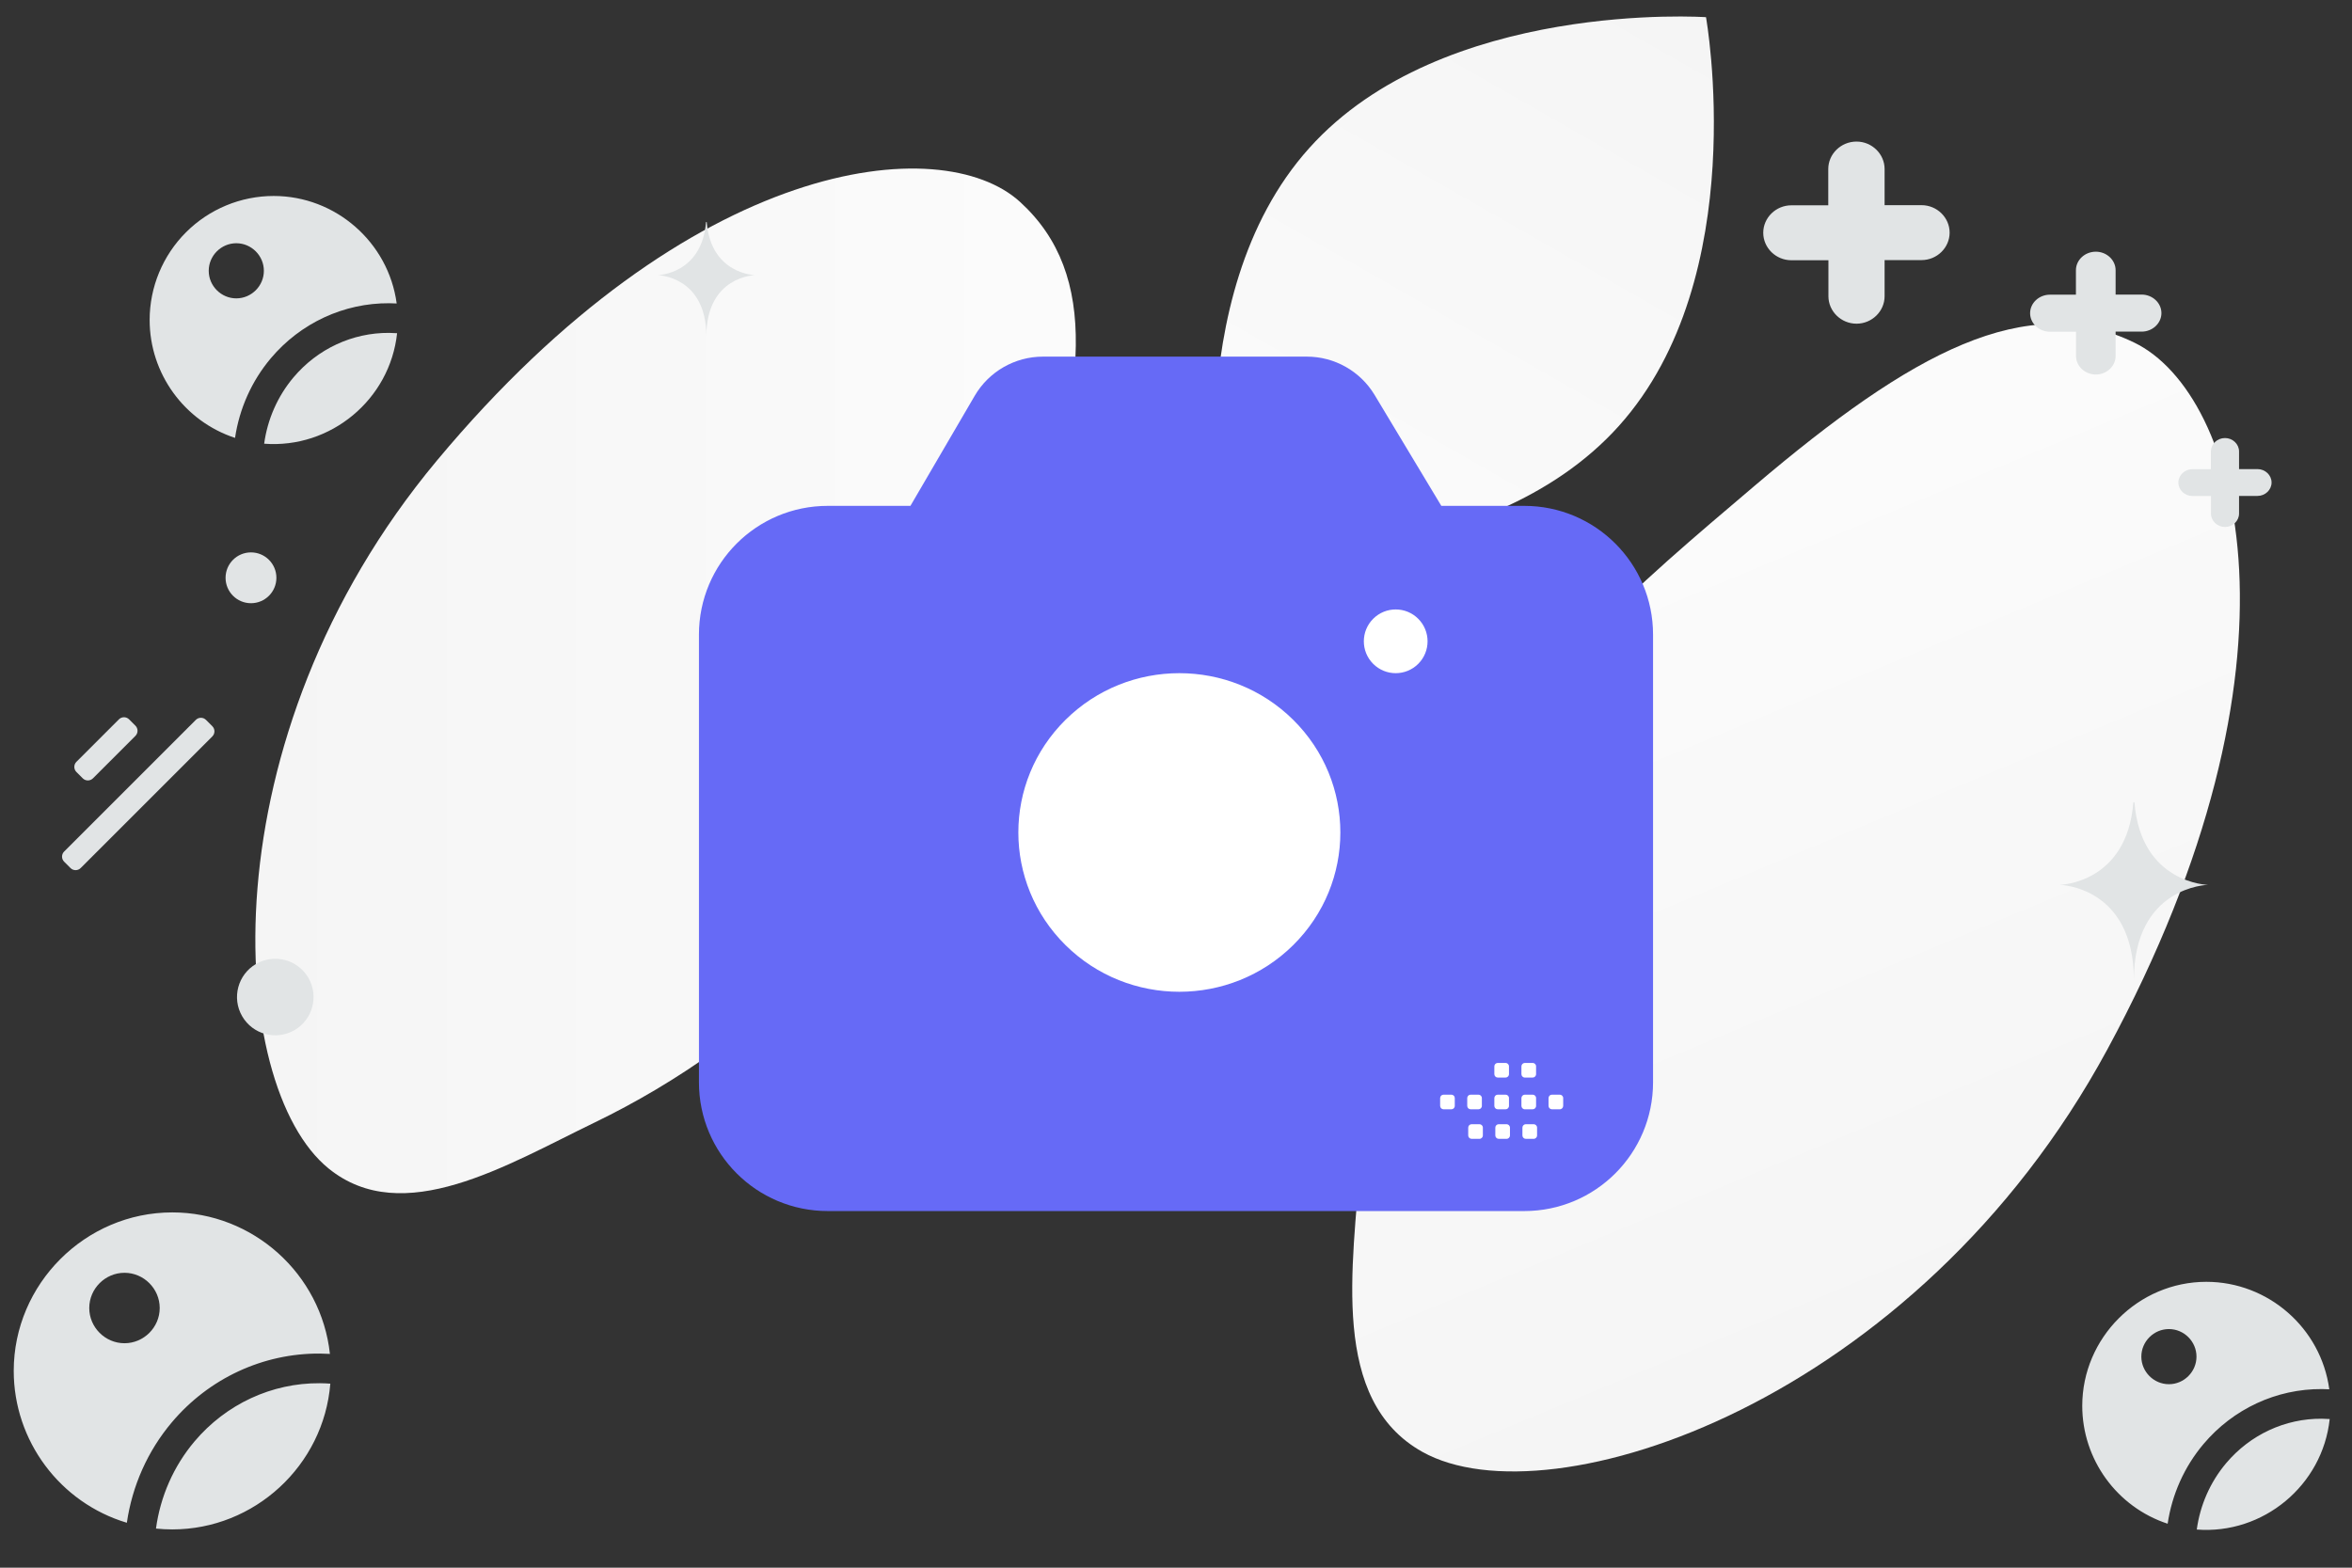
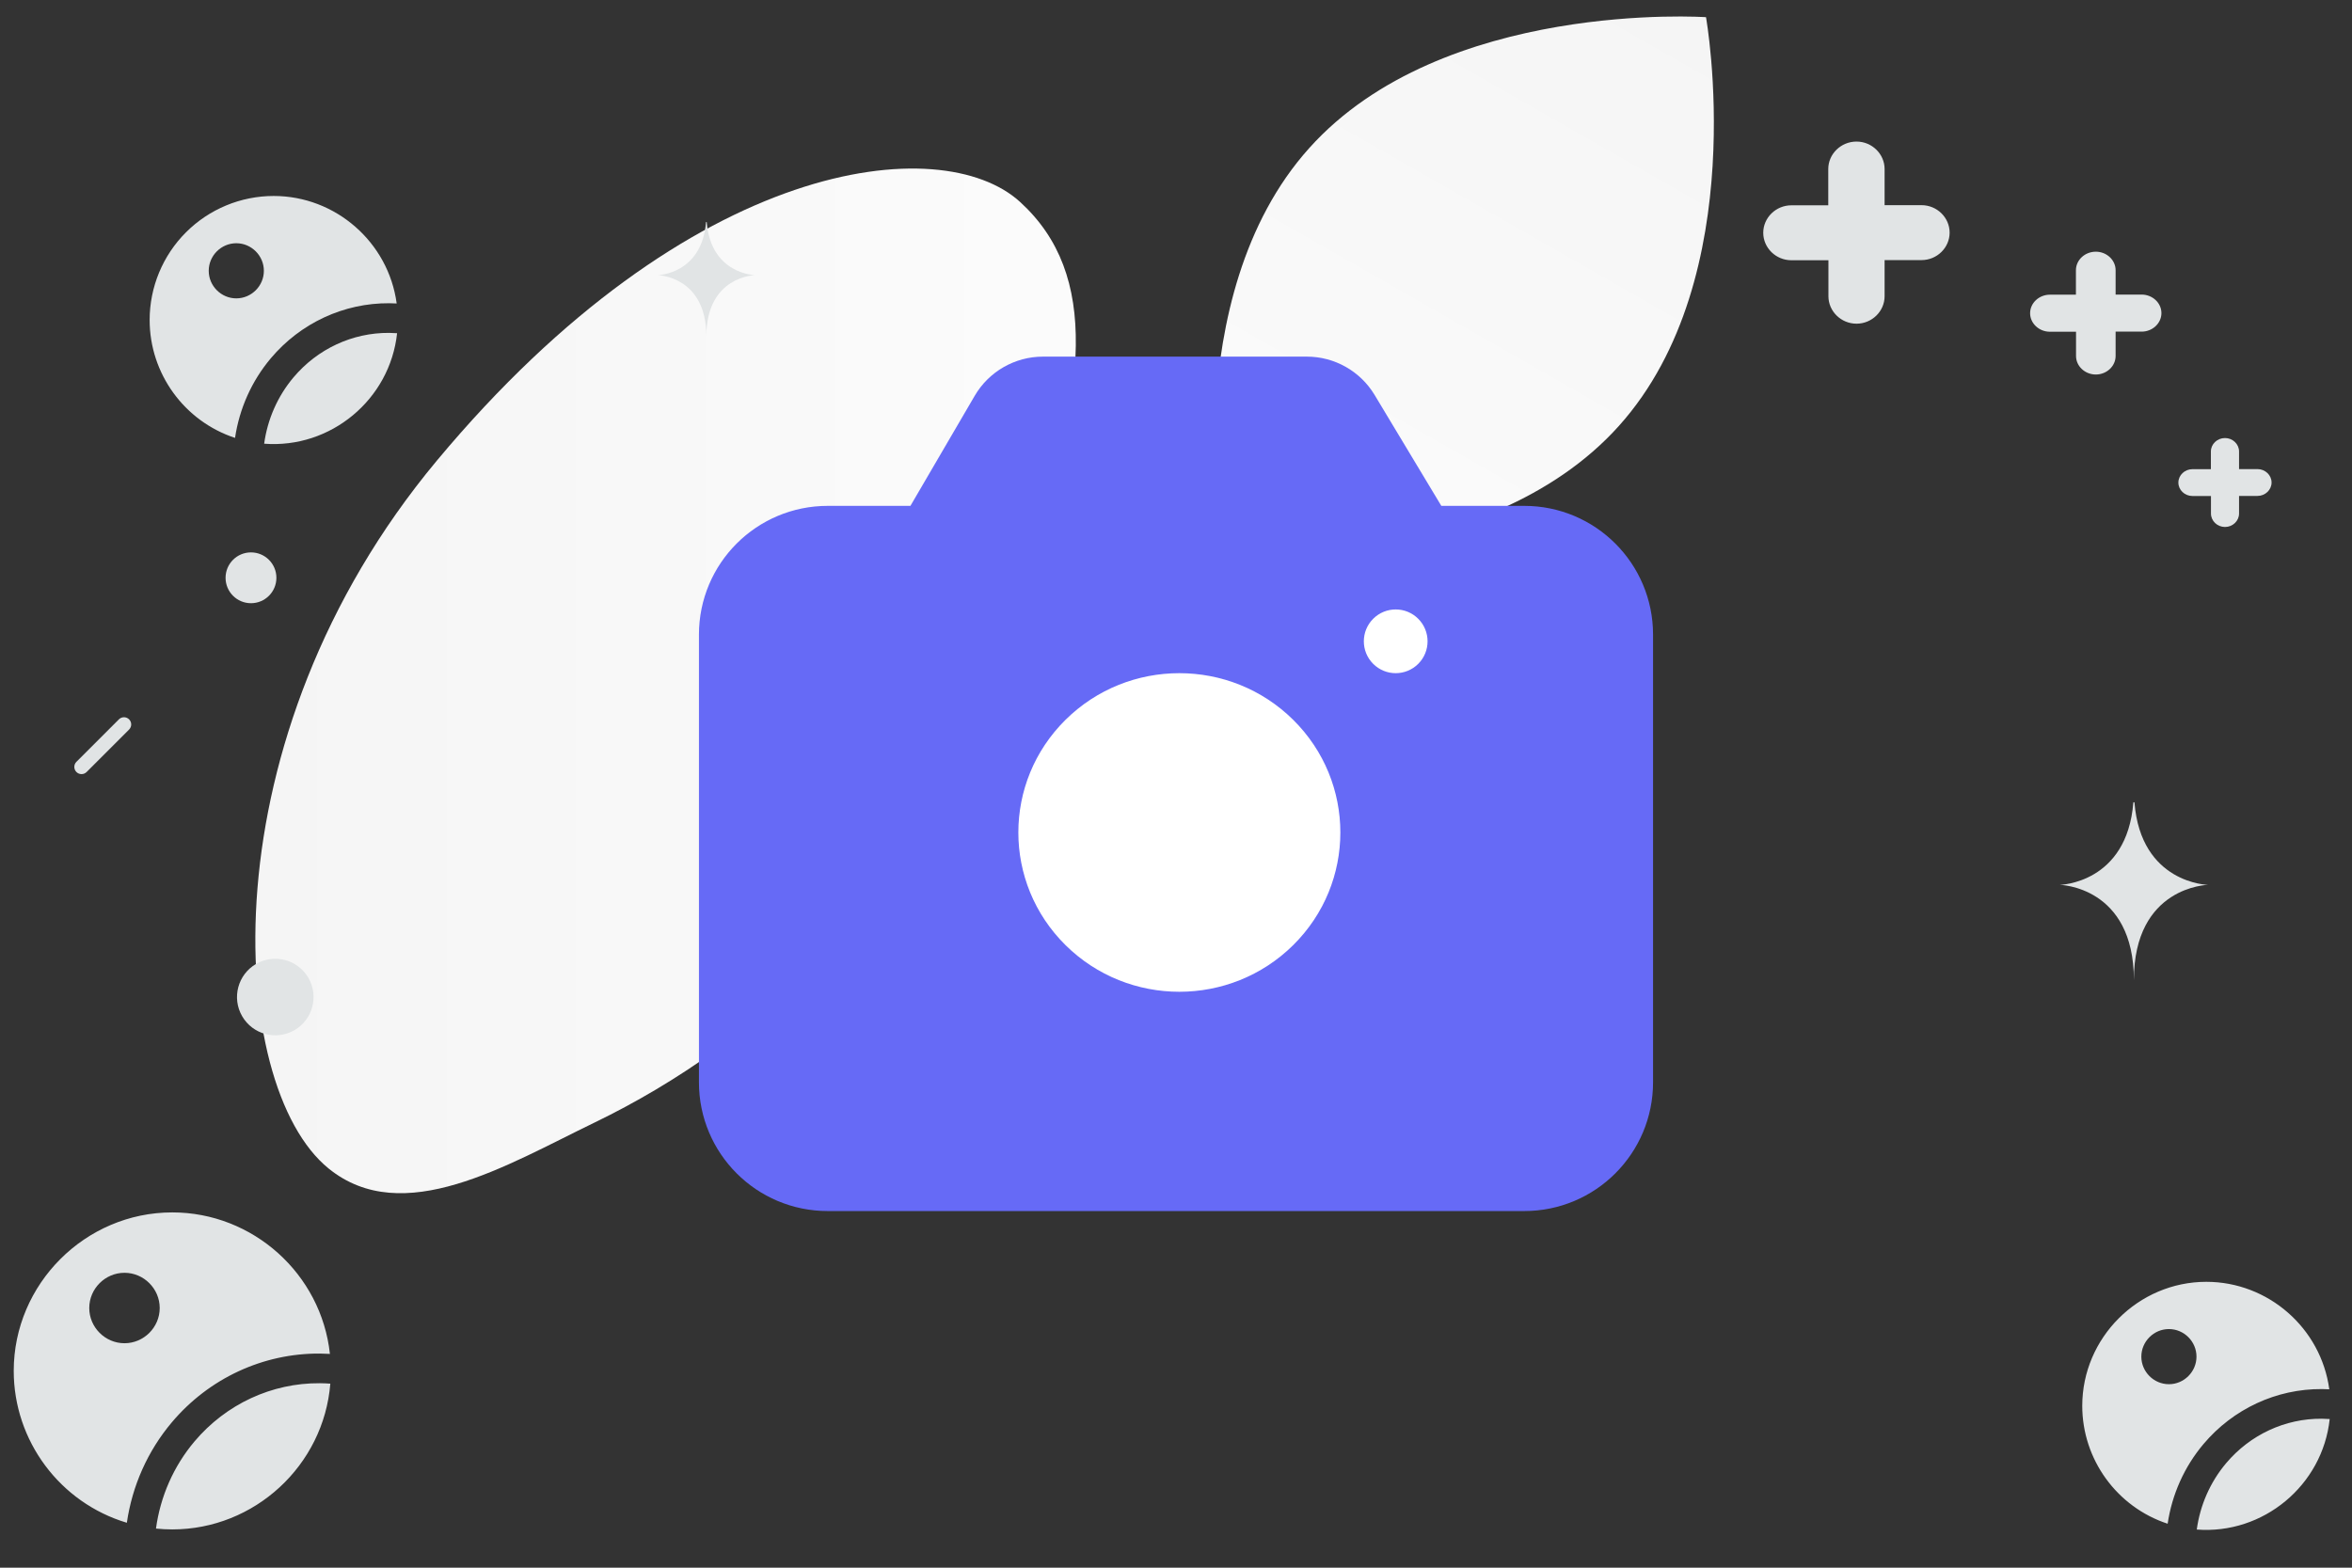
<svg xmlns="http://www.w3.org/2000/svg" width="100%" height="100%" viewBox="0 0 3750 2500" version="1.1" xml:space="preserve" style="fill-rule:evenodd;clip-rule:evenodd;stroke-linecap:round;stroke-linejoin:round;">
  <rect x="0" y="0" width="3750" height="2500" fill="#333333" stroke="none" />
  <rect x="0" y="0" width="3750" height="2500" style="fill:none;fill-rule:nonzero;" />
-   <path d="M3402.88,546.365c-172.325,-83.693 -353.781,14.595 -605.335,228.328c-189.162,160.783 -363.554,304.687 -489.446,556.43c-88.151,176.148 -127.715,359.009 -139.008,517.731c-12.265,171.967 -48.884,383.971 98.816,466.51c202.927,113.35 786.798,-78.541 1091.78,-641.361c334.971,-618.336 211.679,-1045.89 43.191,-1127.64Z" style="fill:url(#_Linear1);fill-rule:nonzero;" />
  <path d="M1626.26,321.901c127.661,116.355 105.961,301.161 11.002,583.236c-71.456,212.132 -133.713,406.258 -302.486,595.785c-118.071,132.673 -257.997,226.896 -387.151,289.383c-139.927,67.721 -305.241,169.211 -423.704,73.09c-162.72,-132.078 -197.07,-685.165 172.393,-1128.6c405.934,-487.102 805.188,-526.679 929.946,-412.89Z" style="fill:url(#_Linear2);fill-rule:nonzero;" />
  <path d="M2581.35,678.998c-212.99,237.567 -632.898,208.721 -632.898,208.721c0,-0 -74.319,-414.032 138.887,-651.471c212.996,-237.567 632.695,-208.849 632.695,-208.849c-0,-0 74.313,414.038 -138.684,651.599Z" style="fill:url(#_Linear3);fill-rule:nonzero;" />
  <path d="M2588.97,1012.01l0,713.97c0,87.66 -70.999,158.663 -158.659,158.663l-1110.62,0c-87.66,0 -158.663,-71.003 -158.663,-158.663l-0,-713.97c-0,-87.66 71.003,-158.659 158.663,-158.659l158.659,0l115.98,-198.642c14.206,-24.343 40.358,-39.355 68.543,-39.346l420.766,-0c27.791,0.005 53.631,14.598 67.985,38.394l120.026,199.594l158.663,0c87.66,0 158.659,70.999 158.659,158.659Z" style="fill:#666af6;stroke:#666af6;stroke-width:93.28px;" />
-   <path d="M2301.58,1745.66l12.46,-0c3.01,-0 5.437,2.452 5.437,5.441l0,12.46c0,3.01 -2.452,5.438 -5.437,5.438l-12.46,-0c-2.98,-0.012 -5.428,-2.458 -5.442,-5.438l-0,-12.46c-0,-0.004 -0,-0.008 -0,-0.012c-0,-2.979 2.451,-5.43 5.429,-5.43c0.004,0 0.008,0.001 0.013,0.001Zm43.194,-0l12.46,-0c2.99,-0 5.438,2.452 5.438,5.441l-0,12.46c-0,3.01 -2.448,5.438 -5.438,5.438l-12.46,-0c-2.977,-0.014 -5.423,-2.46 -5.437,-5.438l-0,-12.46c-0,-2.989 2.452,-5.441 5.437,-5.441Zm43.225,-0l12.46,-0c2.989,-0 5.441,2.452 5.441,5.441l0,12.46c0,3.01 -2.452,5.438 -5.441,5.438l-12.46,-0c-2.978,-0.014 -5.424,-2.46 -5.438,-5.438l-0,-12.46c-0,-0.004 -0,-0.008 -0,-0.012c-0,-2.979 2.451,-5.429 5.429,-5.429c0.003,-0 0.006,-0 0.009,-0Zm43.203,-0l12.46,-0c2.989,-0 5.437,2.452 5.437,5.441l0,12.46c0,3.01 -2.448,5.438 -5.437,5.438l-12.46,-0c-2.988,-0 -5.449,-2.45 -5.463,-5.438l0,-12.46c0.032,-2.981 2.482,-5.421 5.463,-5.441Zm43.203,-0l12.46,-0c3.014,-0 5.463,2.452 5.463,5.441l-0,12.46c-0.007,2.985 -2.465,5.438 -5.45,5.438c-0.005,-0 -0.009,-0 -0.013,-0l-12.46,-0c-2.979,-0.012 -5.426,-2.459 -5.438,-5.438l0,-12.46c0,-2.989 2.449,-5.441 5.438,-5.441Zm-128.05,47.106c0.001,-0 12.464,-0 12.464,-0c2.989,-0 5.438,2.452 5.438,5.442l-0,12.485c-0,2.985 -2.449,5.437 -5.438,5.437l-12.46,0c-2.981,-0.004 -5.433,-2.456 -5.437,-5.437l-0,-12.46c-0.001,-0.011 -0.001,-0.023 -0.001,-0.034c0,-2.98 2.453,-5.433 5.434,-5.433Zm43.199,-0c0.001,-0 12.464,-0 12.464,-0c2.989,-0 5.442,2.452 5.442,5.442l-0,12.485c-0,2.985 -2.453,5.437 -5.442,5.437l-12.46,0c-2.978,-0.013 -5.424,-2.459 -5.437,-5.437l-0,-12.46c-0.001,-0.011 -0.001,-0.023 -0.001,-0.034c0,-2.98 2.453,-5.433 5.434,-5.433Zm43.207,-0l12.46,-0c3.015,-0 5.463,2.452 5.463,5.442l0,12.485c0,2.985 -2.448,5.437 -5.463,5.437l-12.46,0c-2.978,-0.011 -5.426,-2.459 -5.437,-5.437l-0,-12.46c-0,-3.015 2.448,-5.467 5.437,-5.467Zm-44.762,-97.709l12.46,-0c2.989,-0 5.441,2.448 5.441,5.437l0,12.46c0,3.01 -2.452,5.438 -5.441,5.438l-12.46,-0c-2.978,-0.014 -5.424,-2.46 -5.438,-5.438l-0,-12.46c-0,-0.004 -0,-0.008 -0,-0.012c-0,-2.976 2.449,-5.425 5.425,-5.425c0.004,-0 0.008,-0 0.013,-0Zm43.203,-0l12.46,-0c2.989,-0 5.437,2.448 5.437,5.437l0,12.46c0,3.01 -2.448,5.438 -5.437,5.438l-12.46,-0c-2.988,-0 -5.449,-2.451 -5.463,-5.438l0,-12.46c0.032,-2.98 2.482,-5.419 5.463,-5.437Z" style="fill:#fff;" />
  <path d="M2061.87,1147.92c100.25,99.206 100.25,260.049 0,359.259c-100.25,99.206 -262.791,99.206 -363.041,0c-100.25,-99.21 -100.25,-260.053 0,-359.259c100.25,-99.206 262.791,-99.206 363.041,0Zm199.355,-161.137c19.839,19.839 19.839,52.008 0,71.85c-19.843,19.843 -52.011,19.843 -71.854,0c-19.839,-19.842 -19.839,-52.011 -0,-71.85c19.843,-19.843 52.011,-19.843 71.854,0Z" style="fill:#fff;" />
  <path d="M3569.91,719.933l-0,28.136l29.453,0c12.292,0 22.389,9.645 22.389,21.39c0,11.745 -10.097,21.389 -22.389,21.389l-29.453,0l-0,28.137c-0,11.738 -10.097,21.389 -22.389,21.389c-12.292,0 -22.39,-9.651 -22.39,-21.389l0,-28.022l-29.575,0c-12.292,0 -22.389,-9.644 -22.389,-21.389c0,-11.738 10.097,-21.39 22.389,-21.39l29.454,0l-0,-28.251c-0,-11.738 10.097,-21.39 22.511,-21.39c12.292,0 22.389,9.652 22.389,21.39Zm-196.808,-289.018l0,38.848l41.496,0c17.323,0 31.554,13.325 31.554,29.541c-0,16.216 -14.231,29.542 -31.554,29.542l-41.496,-0l0,38.848c0,16.216 -14.23,29.541 -31.547,29.541c-17.324,0 -31.554,-13.325 -31.554,-29.541l-0,-38.686l-41.665,-0c-17.323,-0 -31.554,-13.325 -31.554,-29.541c0,-16.216 14.231,-29.542 31.554,-29.542l41.496,0l-0,-39.01c-0,-16.216 14.23,-29.542 31.723,-29.542c17.317,0 31.547,13.326 31.547,29.542Zm-368.322,-161.343l0,57.61l58.894,0c24.584,0 44.785,19.755 44.785,43.799c-0,24.044 -20.201,43.799 -44.785,43.799l-58.894,-0l0,57.61c0,24.044 -20.2,43.799 -44.785,43.799c-24.584,0 -44.784,-19.755 -44.784,-43.799l-0,-57.374l-59.137,0c-24.584,0 -44.785,-19.755 -44.785,-43.798c-0,-24.044 20.201,-43.799 44.785,-43.799l58.893,-0l0,-57.847c0,-24.044 20.201,-43.799 45.028,-43.799c24.585,0 44.785,19.755 44.785,43.799Z" style="fill:#e1e4e5;" />
  <circle cx="400.16" cy="921.421" r="40.523" style="fill:#e1e4e5;" />
  <path d="M3403.13,1279.38l-1.716,0c-10.171,129.708 -117.355,131.707 -117.355,131.707c0,0 118.193,2.081 118.193,151.956c-0,-149.875 118.192,-151.956 118.192,-151.956c0,0 -107.136,-1.999 -117.314,-131.707Zm-2276.35,-925.279l-1.128,0c-6.687,83.384 -77.123,84.667 -77.123,84.667c0,-0 77.67,1.337 77.67,97.688c-0,-96.351 77.669,-97.688 77.669,-97.688c0,-0 -70.409,-1.283 -77.088,-84.667Z" style="fill:#e1e4e5;fill-rule:nonzero;" />
-   <path d="M112.382,1384.27l-10.093,-10.093c-4.486,-4.485 -4.486,-11.769 -0,-16.254l209.899,-209.899c4.485,-4.486 11.769,-4.486 16.254,-0l10.093,10.093c4.486,4.485 4.486,11.769 0,16.255l-209.899,209.898c-4.485,4.486 -11.769,4.486 -16.254,0Z" style="fill:#e1e4e5;" />
-   <path d="M131.948,1241.22l-10.093,-10.093c-4.486,-4.486 -4.486,-11.769 -0,-16.255l67.716,-67.716c4.486,-4.486 11.769,-4.486 16.255,-0l10.093,10.093c4.485,4.485 4.485,11.769 -0,16.254l-67.717,67.717c-4.485,4.485 -11.769,4.485 -16.254,-0Z" style="fill:#e1e4e5;" />
+   <path d="M131.948,1241.22l-10.093,-10.093c-4.486,-4.486 -4.486,-11.769 -0,-16.255l67.716,-67.716c4.486,-4.486 11.769,-4.486 16.255,-0c4.485,4.485 4.485,11.769 -0,16.254l-67.717,67.717c-4.485,4.485 -11.769,4.485 -16.254,-0Z" style="fill:#e1e4e5;" />
  <path d="M469.414,1642.84c-29.17,16.841 -66.525,6.832 -83.366,-22.338c-16.841,-29.17 -6.832,-66.524 22.338,-83.366c29.17,-16.841 66.524,-6.831 83.366,22.338c16.841,29.17 6.831,66.525 -22.338,83.366Z" style="fill:#e1e4e5;" />
  <path d="M510.308,2158.55c5.241,0.049 10.479,0.229 15.71,0.541c-13.766,-127.73 -122.842,-225.672 -251.311,-225.66c-0.022,-0 -0.044,-0 -0.066,-0c-138.658,-0 -252.756,114.098 -252.756,252.756c-0,111.391 73.636,210.261 180.36,242.167c8.489,-58.597 33.012,-114.269 71.699,-160.141c59.15,-70.139 145.512,-110.324 236.324,-109.663l0.04,0Zm-0.412,47.277c5.593,0.048 11.185,0.277 16.757,0.689c-10.515,130.595 -120.929,232.461 -251.946,232.441c-8.733,0 -17.418,-0.452 -26.023,-1.344c6.903,-50.91 27.968,-99.275 61.399,-138.92c50.236,-59.569 123.299,-93.419 199.813,-92.866Zm-311.42,-63.77c30.811,0 56.165,-25.353 56.165,-56.165c0,-0.002 0,-0.004 0,-0.006c0,-30.812 -25.354,-56.165 -56.165,-56.165c-0.002,-0 -0.005,-0 -0.007,-0c-30.811,-0 -56.165,25.353 -56.165,56.165c0,0.002 0,0.004 0,0.006c0,30.812 25.354,56.165 56.165,56.165c0.002,0 0.005,0 0.007,0Zm3503.7,73.098c3.87,0.033 7.74,0.162 11.61,0.378c-13.166,-97.708 -97.461,-171.411 -196.051,-171.42c-0.005,-0 -0.009,-0 -0.014,-0c-108.518,-0 -197.814,89.296 -197.814,197.814c-0,85.27 55.136,161.382 136.159,187.96c6.888,-46.487 26.427,-90.651 57.151,-127.081c47.263,-56.043 116.294,-88.178 188.912,-87.651l0.047,-0Zm-0.412,47.277c4.228,0.038 8.454,0.211 12.67,0.52c-11.3,105.725 -105.924,184.397 -211.936,176.208c5.309,-38.815 21.383,-75.67 46.859,-105.874c38.341,-45.467 94.074,-71.273 152.407,-70.854Zm-243.686,-55.044c24.116,-0 43.961,-19.845 43.961,-43.961c0,-24.117 -19.845,-43.961 -43.961,-43.961c-24.116,-0 -43.961,19.844 -43.961,43.961c0,24.116 19.845,43.961 43.961,43.961Zm-2837.23,-1723.82c3.877,0.034 7.747,0.162 11.61,0.378c-13.147,-97.719 -97.449,-171.438 -196.048,-171.438c-52.447,0 -102.799,20.859 -139.882,57.946c-37.086,37.085 -57.944,87.437 -57.944,139.883c0,85.27 55.133,161.381 136.153,187.963c6.889,-46.494 26.428,-90.65 57.151,-127.081c47.264,-56.043 116.295,-88.178 188.913,-87.651l0.047,-0Zm-0.412,47.277c4.228,0.034 8.456,0.209 12.67,0.513c-11.29,105.731 -105.921,184.408 -211.936,176.208c5.309,-38.814 21.383,-75.663 46.858,-105.866c38.342,-45.474 94.075,-71.274 152.408,-70.855Zm-243.679,-55.044c24.113,-0.004 43.954,-19.847 43.954,-43.961c-0,-24.116 -19.845,-43.961 -43.961,-43.961c-24.116,0 -43.961,19.845 -43.961,43.961c-0,24.116 19.845,43.961 43.961,43.961c0.002,-0 0.004,-0 0.007,-0Z" style="fill:#e1e4e5;" />
  <defs>
    <linearGradient id="_Linear1" x1="0" y1="0" x2="1" y2="0" gradientUnits="userSpaceOnUse" gradientTransform="matrix(1457.1,3555.35,-3555.35,1457.1,2266.42,17.619)">
      <stop offset="0" style="stop-color:#fff;stop-opacity:1" />
      <stop offset="1" style="stop-color:#eee;stop-opacity:1" />
    </linearGradient>
    <linearGradient id="_Linear2" x1="0" y1="0" x2="1" y2="0" gradientUnits="userSpaceOnUse" gradientTransform="matrix(-3464.32,-32.554,32.554,-3464.32,2448.73,1097.03)">
      <stop offset="0" style="stop-color:#fff;stop-opacity:1" />
      <stop offset="1" style="stop-color:#eee;stop-opacity:1" />
    </linearGradient>
    <linearGradient id="_Linear3" x1="0" y1="0" x2="1" y2="0" gradientUnits="userSpaceOnUse" gradientTransform="matrix(1499.24,-2605.35,2605.35,1499.24,1725.58,1496.34)">
      <stop offset="0" style="stop-color:#fff;stop-opacity:1" />
      <stop offset="1" style="stop-color:#eee;stop-opacity:1" />
    </linearGradient>
  </defs>
</svg>